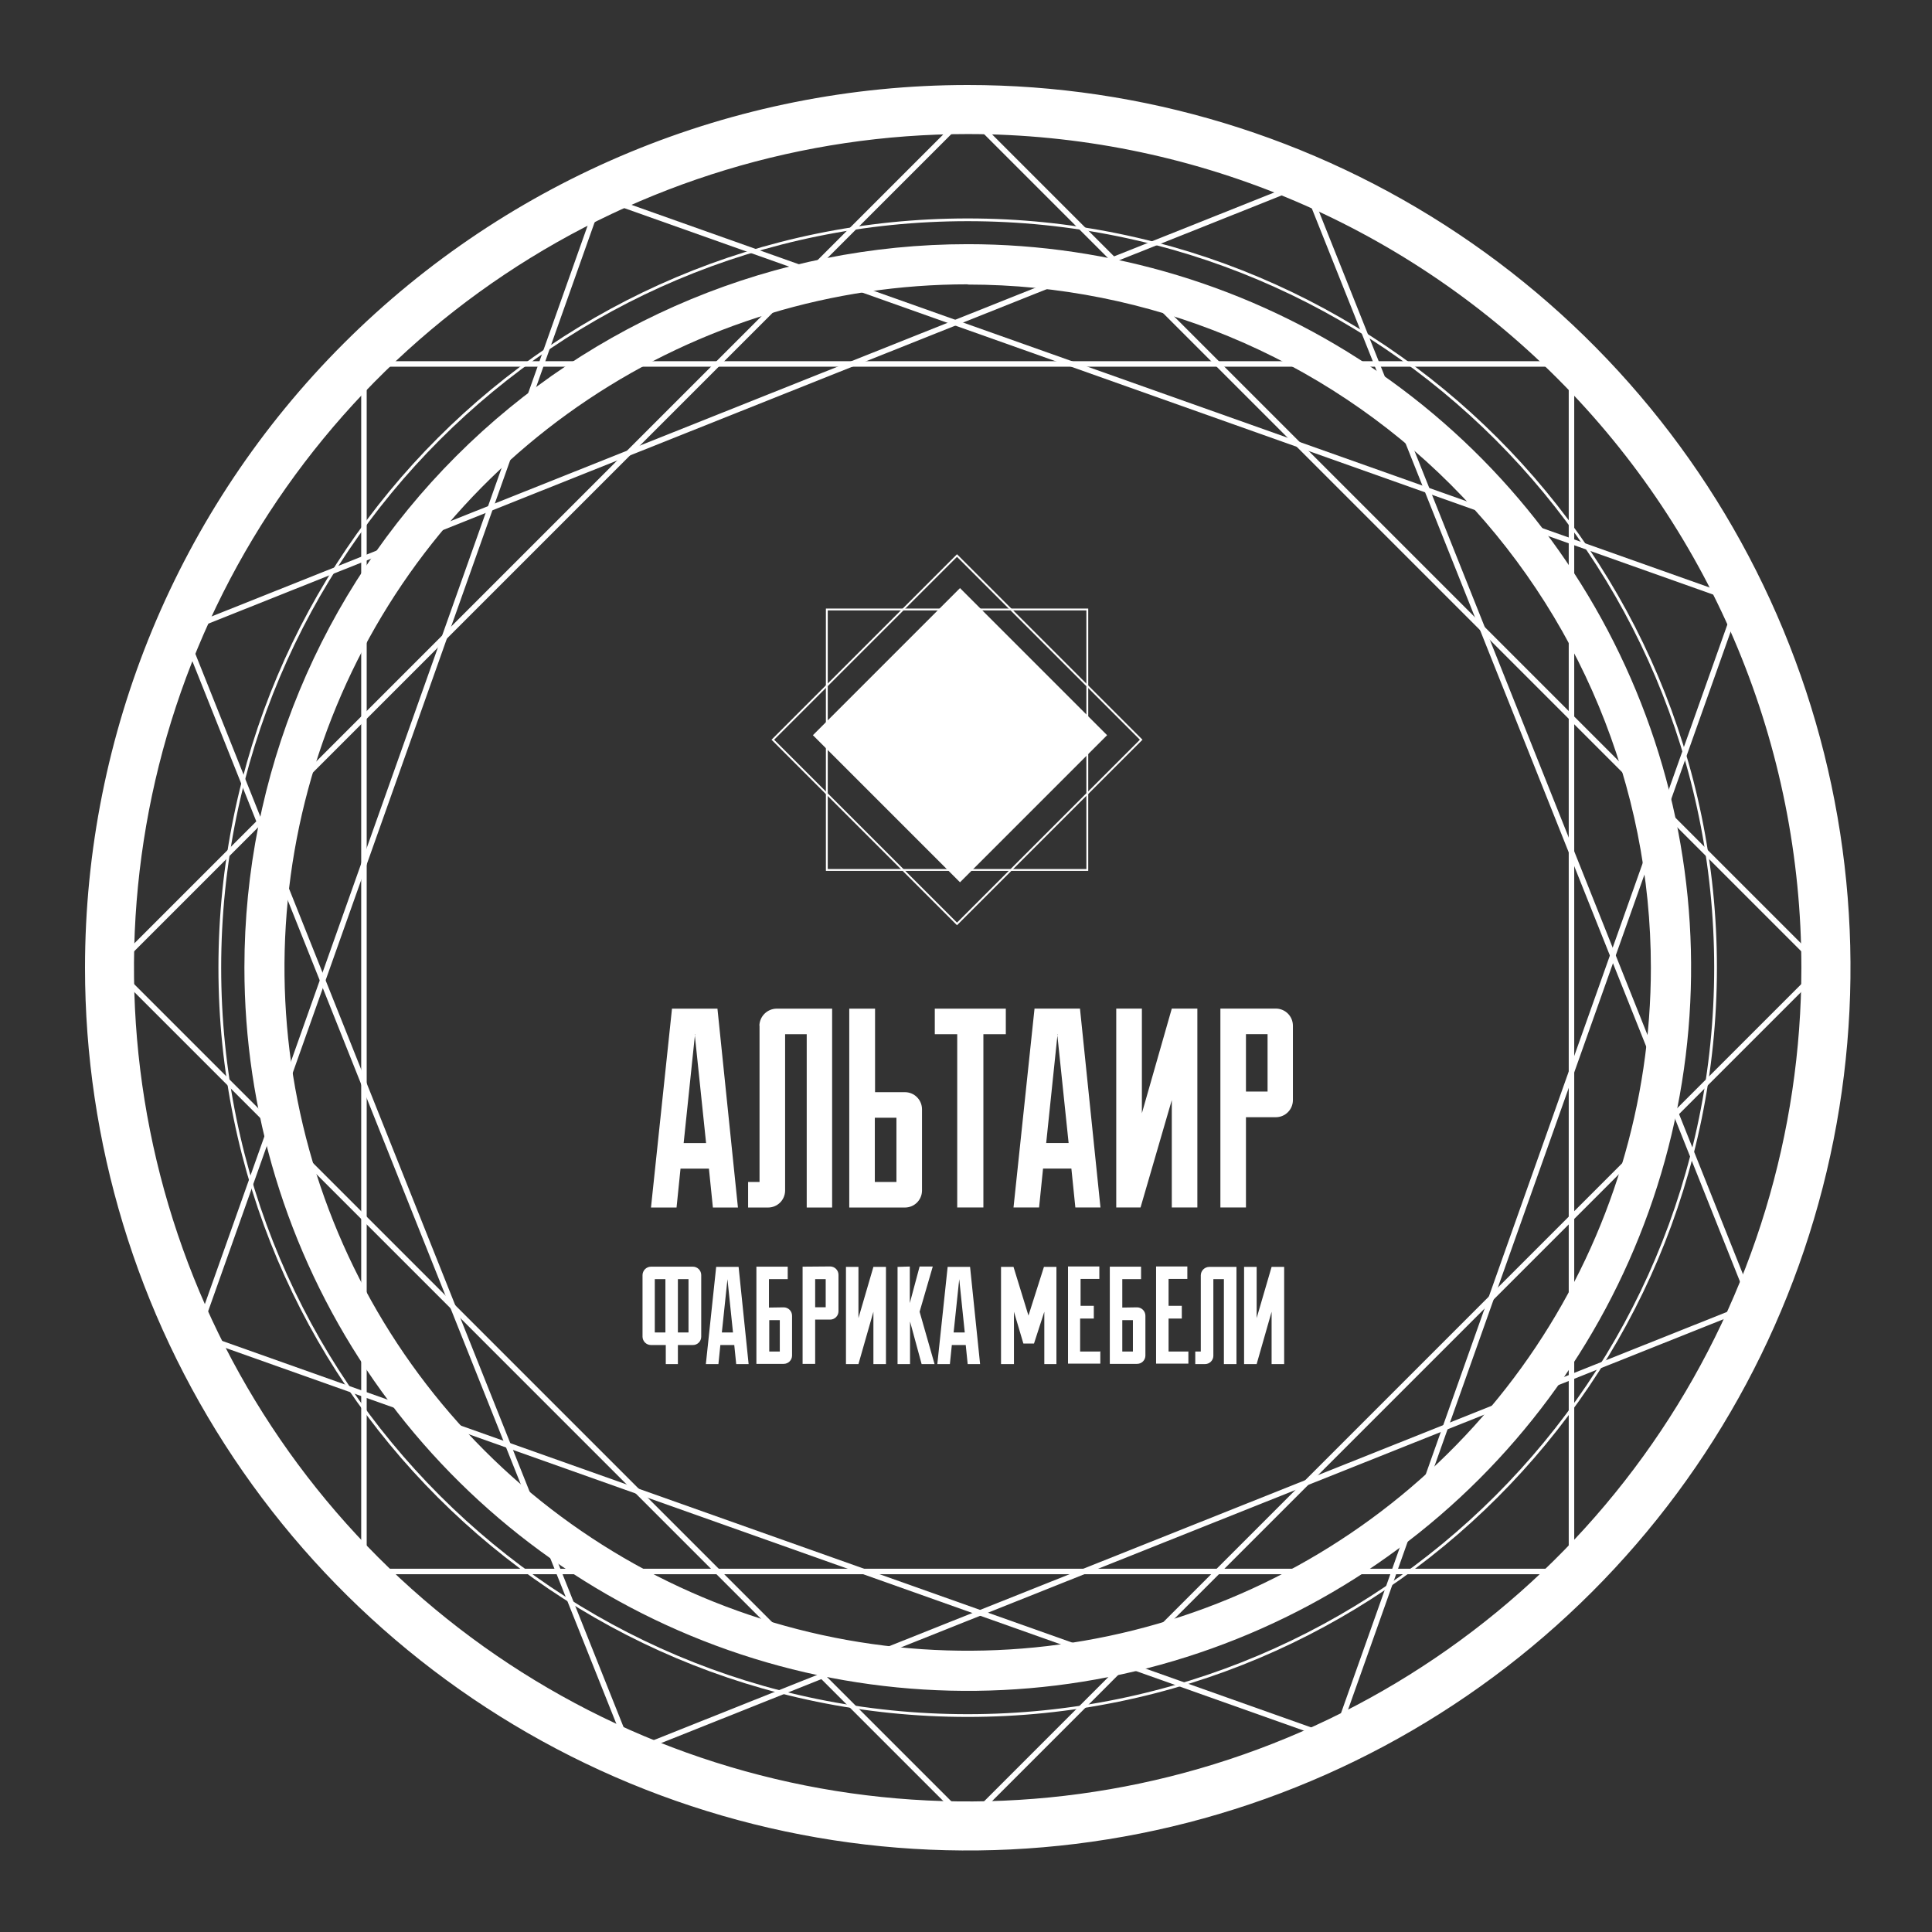
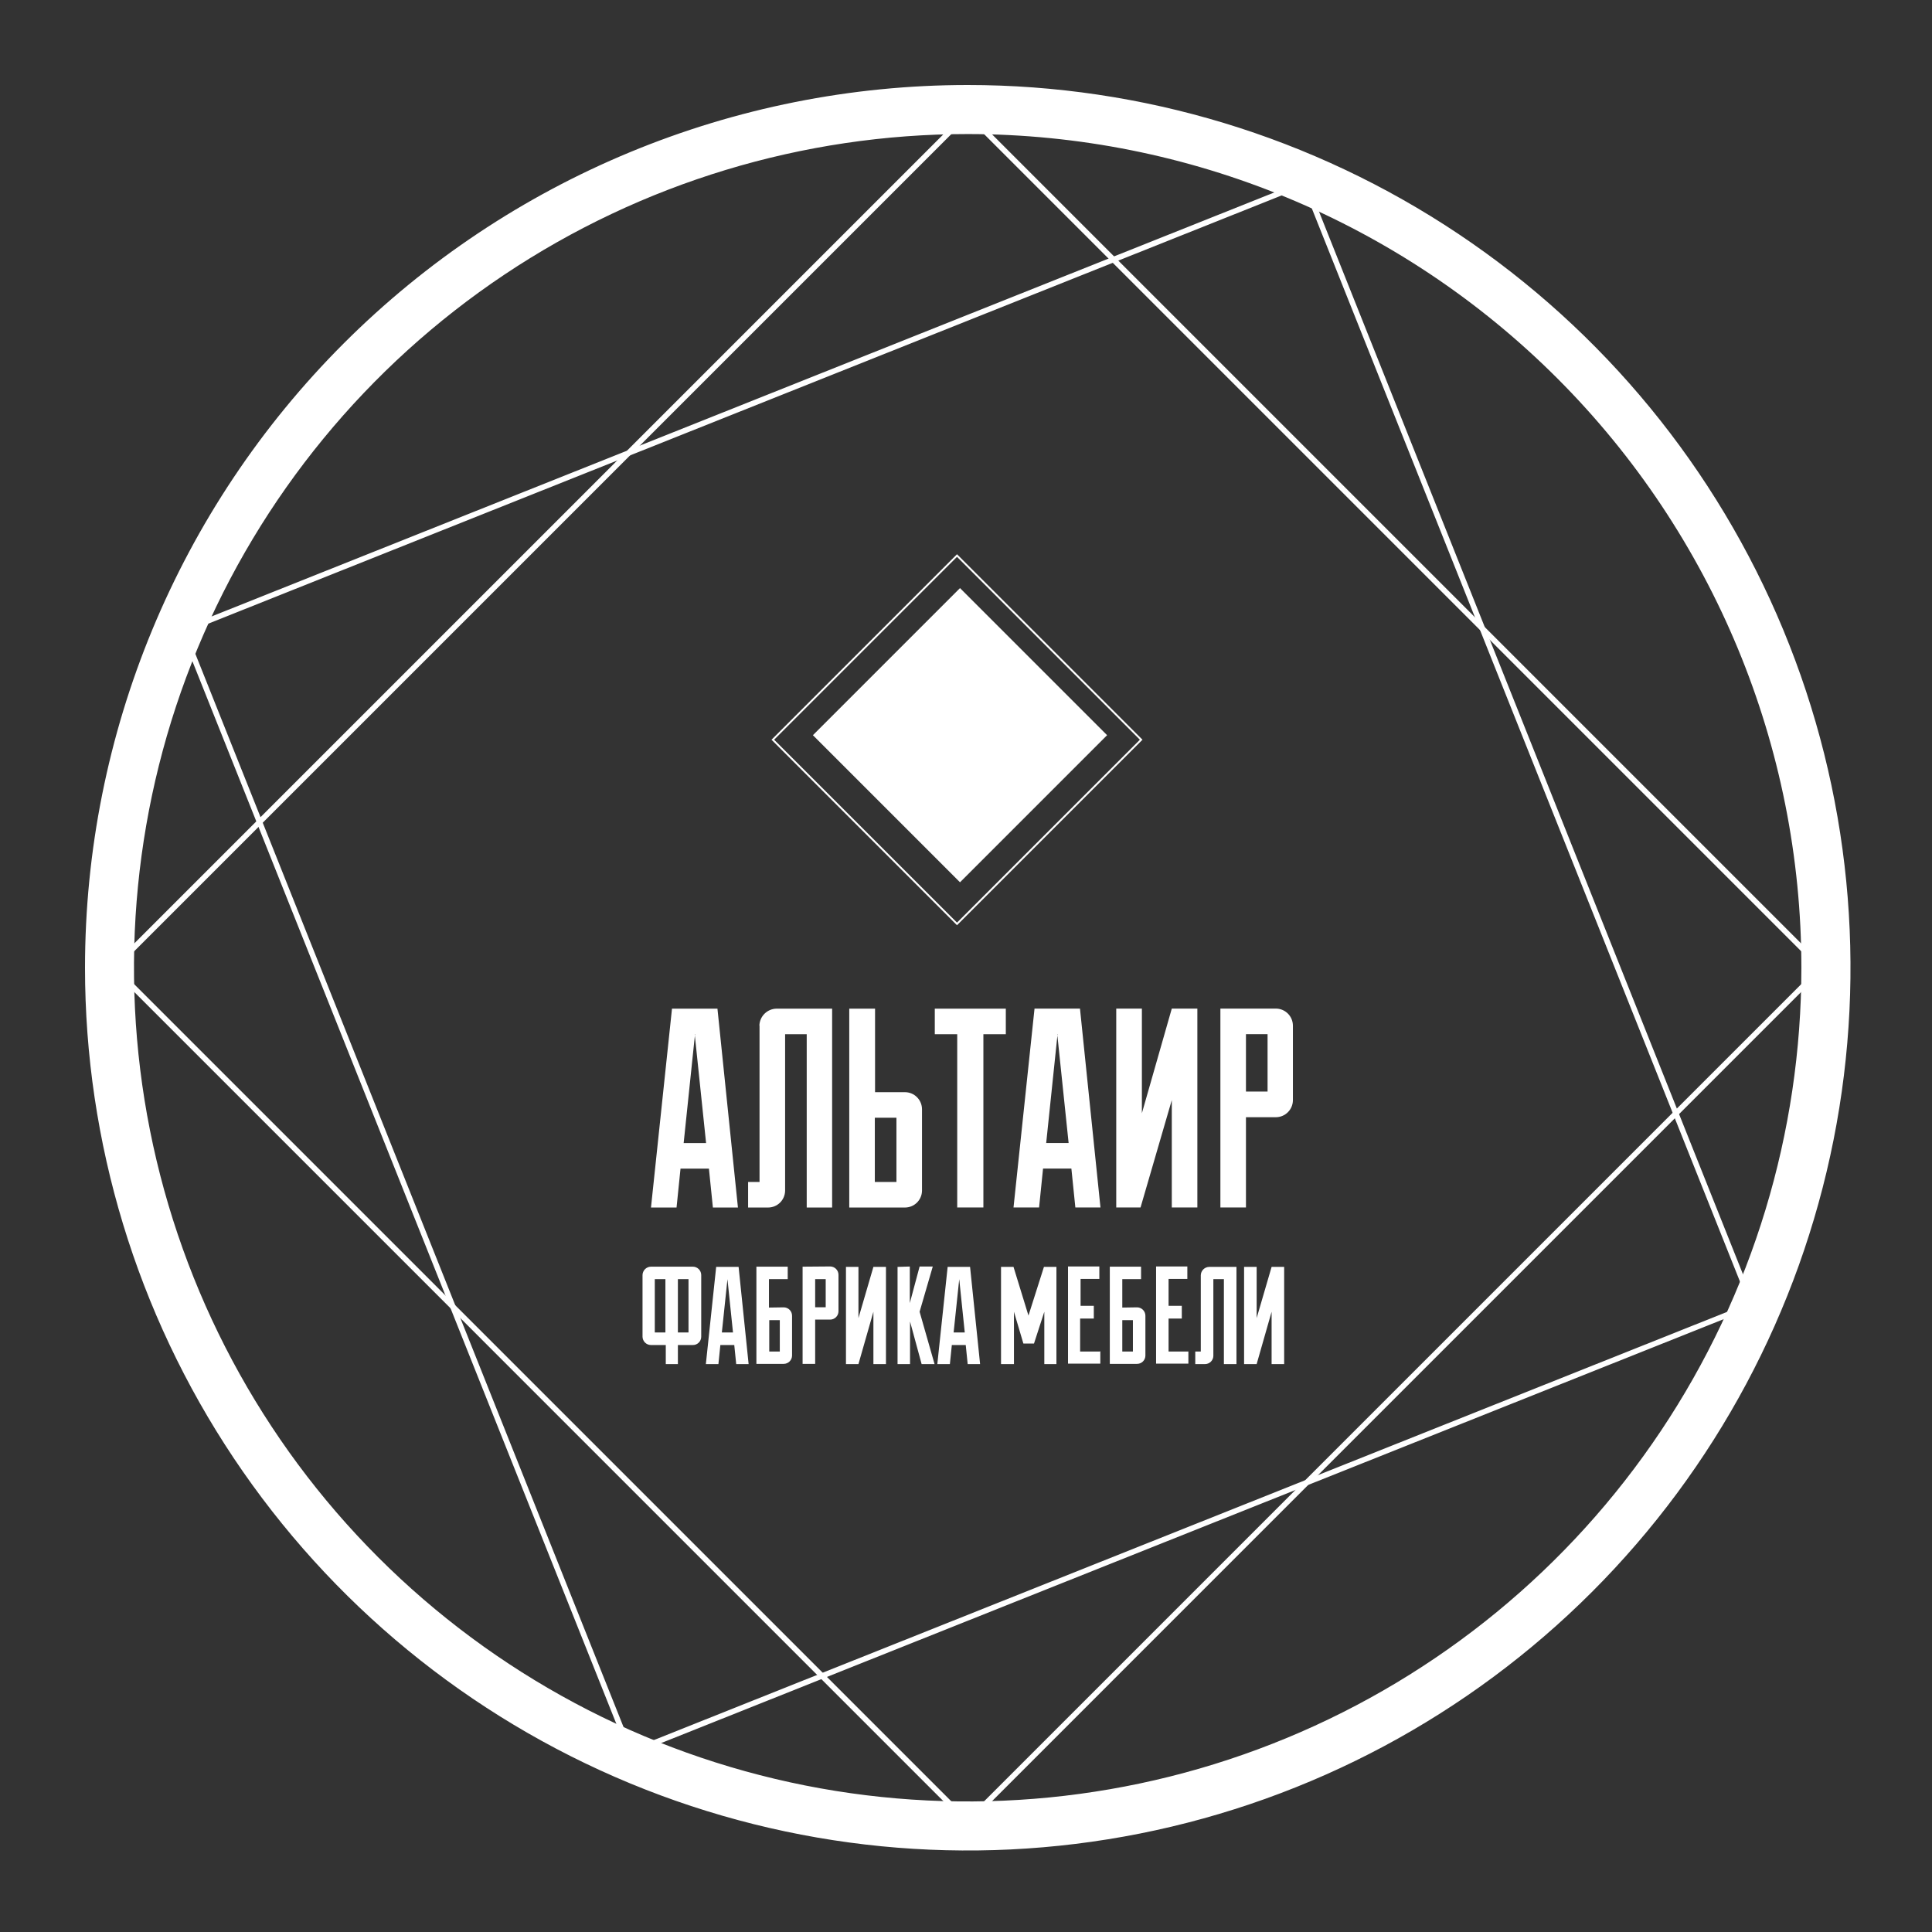
<svg xmlns="http://www.w3.org/2000/svg" width="500" height="500" viewBox="0 0 500 500" fill="none">
  <rect x="0" y="0" width="500" height="500" fill="#333333" stroke="none" />
  <path fill-rule="evenodd" clip-rule="evenodd" d="M184.495 312.507H190.977L185.675 261.039H173.911L168.474 312.507H175.091L176.116 302.446H183.469L184.495 312.507ZM179.793 267.656L182.734 295.828H176.929L179.87 267.656H179.793ZM196.568 265.45V305.89H193.608V312.507H198.774C199.931 312.507 201.041 312.053 201.867 311.243C202.692 310.432 203.165 309.33 203.186 308.173V267.656H208.778V312.507H215.356V261.039H200.941C199.779 261.064 198.671 261.536 197.849 262.358C197.027 263.18 196.554 264.288 196.53 265.45H196.568ZM219.787 261.039V312.507H234.202C235.359 312.507 236.47 312.053 237.295 311.243C238.12 310.432 238.594 309.33 238.614 308.173V287.063C238.609 285.895 238.142 284.776 237.316 283.949C236.49 283.123 235.371 282.657 234.202 282.652H226.463V261.039H219.787ZM226.405 289.269H231.997V305.89H226.405V289.269ZM247.882 312.488H254.499V267.656H260.304V261.039H241.923V267.656H247.727V312.507L247.882 312.488ZM278.318 312.488H284.8L279.498 261.02H267.734L262.297 312.488H268.914L269.94 302.426H277.273L278.299 312.488H278.318ZM273.616 267.637L276.557 295.809H270.753L273.694 267.637H273.616ZM295.171 312.488L303.259 284.703V312.488H309.876V261.02H303.259L295.519 288.108V261.02H288.883V312.488H295.171ZM315.836 261.02V312.488H322.453V289.134H330.193C331.351 289.129 332.462 288.67 333.286 287.857C334.111 287.043 334.584 285.938 334.604 284.78V265.431C334.599 264.263 334.133 263.144 333.307 262.317C332.48 261.491 331.361 261.025 330.193 261.02H315.836ZM328.045 282.497H322.453V267.637H328.045V282.497Z" fill="white" />
  <path fill-rule="evenodd" clip-rule="evenodd" d="M175.438 353.026V348.092H179.308C179.59 348.094 179.87 348.041 180.131 347.936C180.393 347.83 180.631 347.674 180.832 347.476C181.034 347.279 181.194 347.043 181.304 346.784C181.415 346.524 181.473 346.245 181.475 345.963V329.962C181.47 329.39 181.239 328.844 180.834 328.442C180.428 328.04 179.879 327.814 179.308 327.814H168.434C167.869 327.829 167.331 328.06 166.931 328.459C166.532 328.859 166.301 329.397 166.286 329.962V345.963C166.301 346.526 166.533 347.062 166.933 347.459C167.333 347.855 167.871 348.082 168.434 348.092H172.304V353.026H175.438ZM169.459 331.045H172.207V344.841H169.459V331.045ZM178.186 344.841H175.438V331.045H178.186V344.841ZM190.569 353.026H193.742L191.15 327.872H185.345L182.675 353.026H185.925L186.428 348.092H190.027L190.53 353.026H190.569ZM188.267 331.045L189.698 344.841H186.815L188.267 331.045ZM199.005 338.398V331.045H203.862V327.814H195.755V352.968H202.817C203.385 352.968 203.931 352.745 204.336 352.347C204.741 351.949 204.974 351.407 204.984 350.839V340.507C204.984 339.932 204.756 339.381 204.349 338.975C203.943 338.568 203.392 338.34 202.817 338.34L199.005 338.398ZM199.005 341.648H201.811V349.775H199.083V341.648H199.005ZM207.712 327.814V352.968H210.963V341.513H214.833C215.401 341.513 215.946 341.29 216.352 340.892C216.757 340.494 216.99 339.953 217 339.385V329.904C216.995 329.332 216.764 328.786 216.358 328.384C215.953 327.982 215.404 327.756 214.833 327.756L207.712 327.814ZM213.691 338.32H210.963V331.045H213.691V338.32ZM222.166 353.026L226.036 339.481V353.026H229.287V327.872H226.036L222.166 341.126V327.872H218.935V353.026H222.166ZM232.286 327.872V353.026H235.517V341.997L238.516 353.026H241.863L237.994 339.481L241.399 327.775H237.994L235.459 337.237V327.775L232.286 327.872ZM250.474 353.026H253.647L251.054 327.872H245.25L242.579 353.026H245.83L246.333 348.092H249.932L250.435 353.026H250.474ZM248.249 331.045L249.68 344.841H246.797L248.249 331.045ZM273.402 353.026V327.872H270.171L266.166 340.468L262.296 327.872H259.065V353.026H262.412V339.481L264.85 347.705H267.598L270.268 339.481V353.026H273.402ZM284.644 349.775H279.536V341.242H283.077V337.953H279.652V330.987H284.509V327.756H276.401V352.91H284.76V349.659L284.644 349.775ZM290.449 338.398V331.045H295.306V327.814H287.218V352.968H294.261C294.543 352.97 294.822 352.917 295.084 352.812C295.346 352.706 295.584 352.55 295.785 352.352C295.986 352.155 296.147 351.919 296.257 351.66C296.367 351.4 296.425 351.121 296.428 350.839V340.507C296.428 339.932 296.199 339.381 295.793 338.975C295.387 338.568 294.835 338.34 294.261 338.34L290.449 338.398ZM290.449 341.648H293.196V349.775H290.449V341.648ZM307.534 349.775H302.426V341.242H305.851V337.953H302.426V330.987H307.283V327.756H299.195V352.91H307.553V349.659L307.534 349.775ZM310.765 329.962V349.775H309.334V353.026H311.849C312.417 353.026 312.962 352.803 313.368 352.405C313.773 352.007 314.006 351.465 314.016 350.897V331.045H316.744V353.026H319.995V327.872H312.932C312.364 327.882 311.821 328.111 311.418 328.511C311.014 328.911 310.78 329.451 310.765 330.02V329.962ZM325.219 353.026L329.089 339.481V353.026H332.34V327.872H329.089L325.219 341.126V327.872H321.968V353.026H325.219Z" fill="white" />
  <path d="M248.45 152.601L210.784 190.267L248.45 227.933L286.116 190.267L248.45 152.601Z" fill="white" stroke="white" stroke-width="0.57" stroke-miterlimit="22.93" />
-   <path d="M281.393 157.733H213.981V225.145H281.393V157.733Z" stroke="white" stroke-width="0.48" stroke-miterlimit="22.93" />
  <path d="M247.672 143.774L200.005 191.441L247.672 239.109L295.34 191.441L247.672 143.774Z" stroke="white" stroke-width="0.48" stroke-miterlimit="22.93" />
  <path fill-rule="evenodd" clip-rule="evenodd" d="M252.68 213.034H258.484L253.802 167.486H243.392L238.574 213.034H244.379L245.288 204.133H251.79L252.699 213.034H252.68ZM248.52 173.349L251.112 198.271H245.908L248.52 173.349Z" fill="white" />
  <path fill-rule="evenodd" clip-rule="evenodd" d="M250.454 22C295.638 22 339.807 35.399 377.376 60.502C414.945 85.604 444.227 121.284 461.518 163.028C478.809 204.773 483.333 250.707 474.518 295.023C465.703 339.339 443.945 380.046 411.995 411.995C380.046 443.945 339.339 465.703 295.023 474.518C250.707 483.333 204.773 478.809 163.028 461.518C121.284 444.227 85.604 414.945 60.501 377.376C35.399 339.807 22 295.638 22 250.454C22 189.864 46.069 131.756 88.913 88.913C131.756 46.069 189.864 22 250.454 22ZM250.454 34.693C207.78 34.689 166.063 47.34 130.578 71.046C95.094 94.752 67.436 128.448 51.103 167.872C34.77 207.297 30.494 250.68 38.817 292.535C47.14 334.39 67.688 372.837 97.862 403.013C128.036 433.19 166.481 453.741 208.335 462.068C250.189 470.395 293.572 466.123 332.998 449.793C372.425 433.463 406.123 405.809 429.832 370.326C453.541 334.844 466.196 293.128 466.196 250.454C466.196 193.234 443.466 138.357 403.008 97.895C362.549 57.432 307.674 34.698 250.454 34.693Z" fill="white" />
-   <path fill-rule="evenodd" clip-rule="evenodd" d="M250.454 63.193C287.479 63.193 323.672 74.173 354.458 94.743C385.243 115.313 409.237 144.55 423.406 178.756C437.575 212.963 441.282 250.603 434.059 286.917C426.835 323.23 409.006 356.586 382.826 382.767C356.645 408.948 323.289 426.777 286.975 434C250.662 441.223 213.021 437.516 178.815 423.347C144.608 409.178 115.371 385.184 94.801 354.399C74.231 323.614 63.252 287.42 63.252 250.395C63.252 200.746 82.975 153.131 118.082 118.024C153.189 82.916 200.805 63.193 250.454 63.193ZM250.454 73.584C215.483 73.58 181.296 83.947 152.217 103.372C123.138 122.798 100.473 150.411 87.088 182.719C73.702 215.027 70.198 250.578 77.018 284.878C83.838 319.177 100.676 350.684 125.403 375.413C150.13 400.142 181.635 416.984 215.933 423.808C250.232 430.632 285.784 427.131 318.093 413.75C350.402 400.368 378.017 377.705 397.447 348.628C416.876 319.552 427.246 285.366 427.246 250.395C427.231 203.515 408.598 158.56 375.445 125.415C342.293 92.27 297.334 73.647 250.454 73.642V73.584Z" fill="white" />
-   <path d="M250.434 443.983C357.328 443.983 443.982 357.329 443.982 250.435C443.982 143.541 357.328 56.887 250.434 56.887C143.54 56.887 56.886 143.541 56.886 250.435C56.886 357.329 143.54 443.983 250.434 443.983Z" stroke="white" stroke-width="0.71" stroke-miterlimit="22.93" />
-   <path d="M406.698 94.19H94.191V406.697H406.698V94.19Z" stroke="white" stroke-width="1.42" stroke-miterlimit="22.93" />
  <path d="M250.44 29.472L29.465 250.447L250.44 471.423L471.415 250.447L250.44 29.472Z" stroke="white" stroke-width="1.42" stroke-miterlimit="22.93" />
-   <path d="M155.47 50.948L50.947 345.456L345.456 449.978L449.978 155.47L155.47 50.948Z" stroke="white" stroke-width="1.42" stroke-miterlimit="22.93" />
  <path d="M337.667 47.427L47.408 163.229L163.21 453.487L453.468 337.686L337.667 47.427Z" stroke="white" stroke-width="1.42" stroke-miterlimit="22.93" />
</svg>